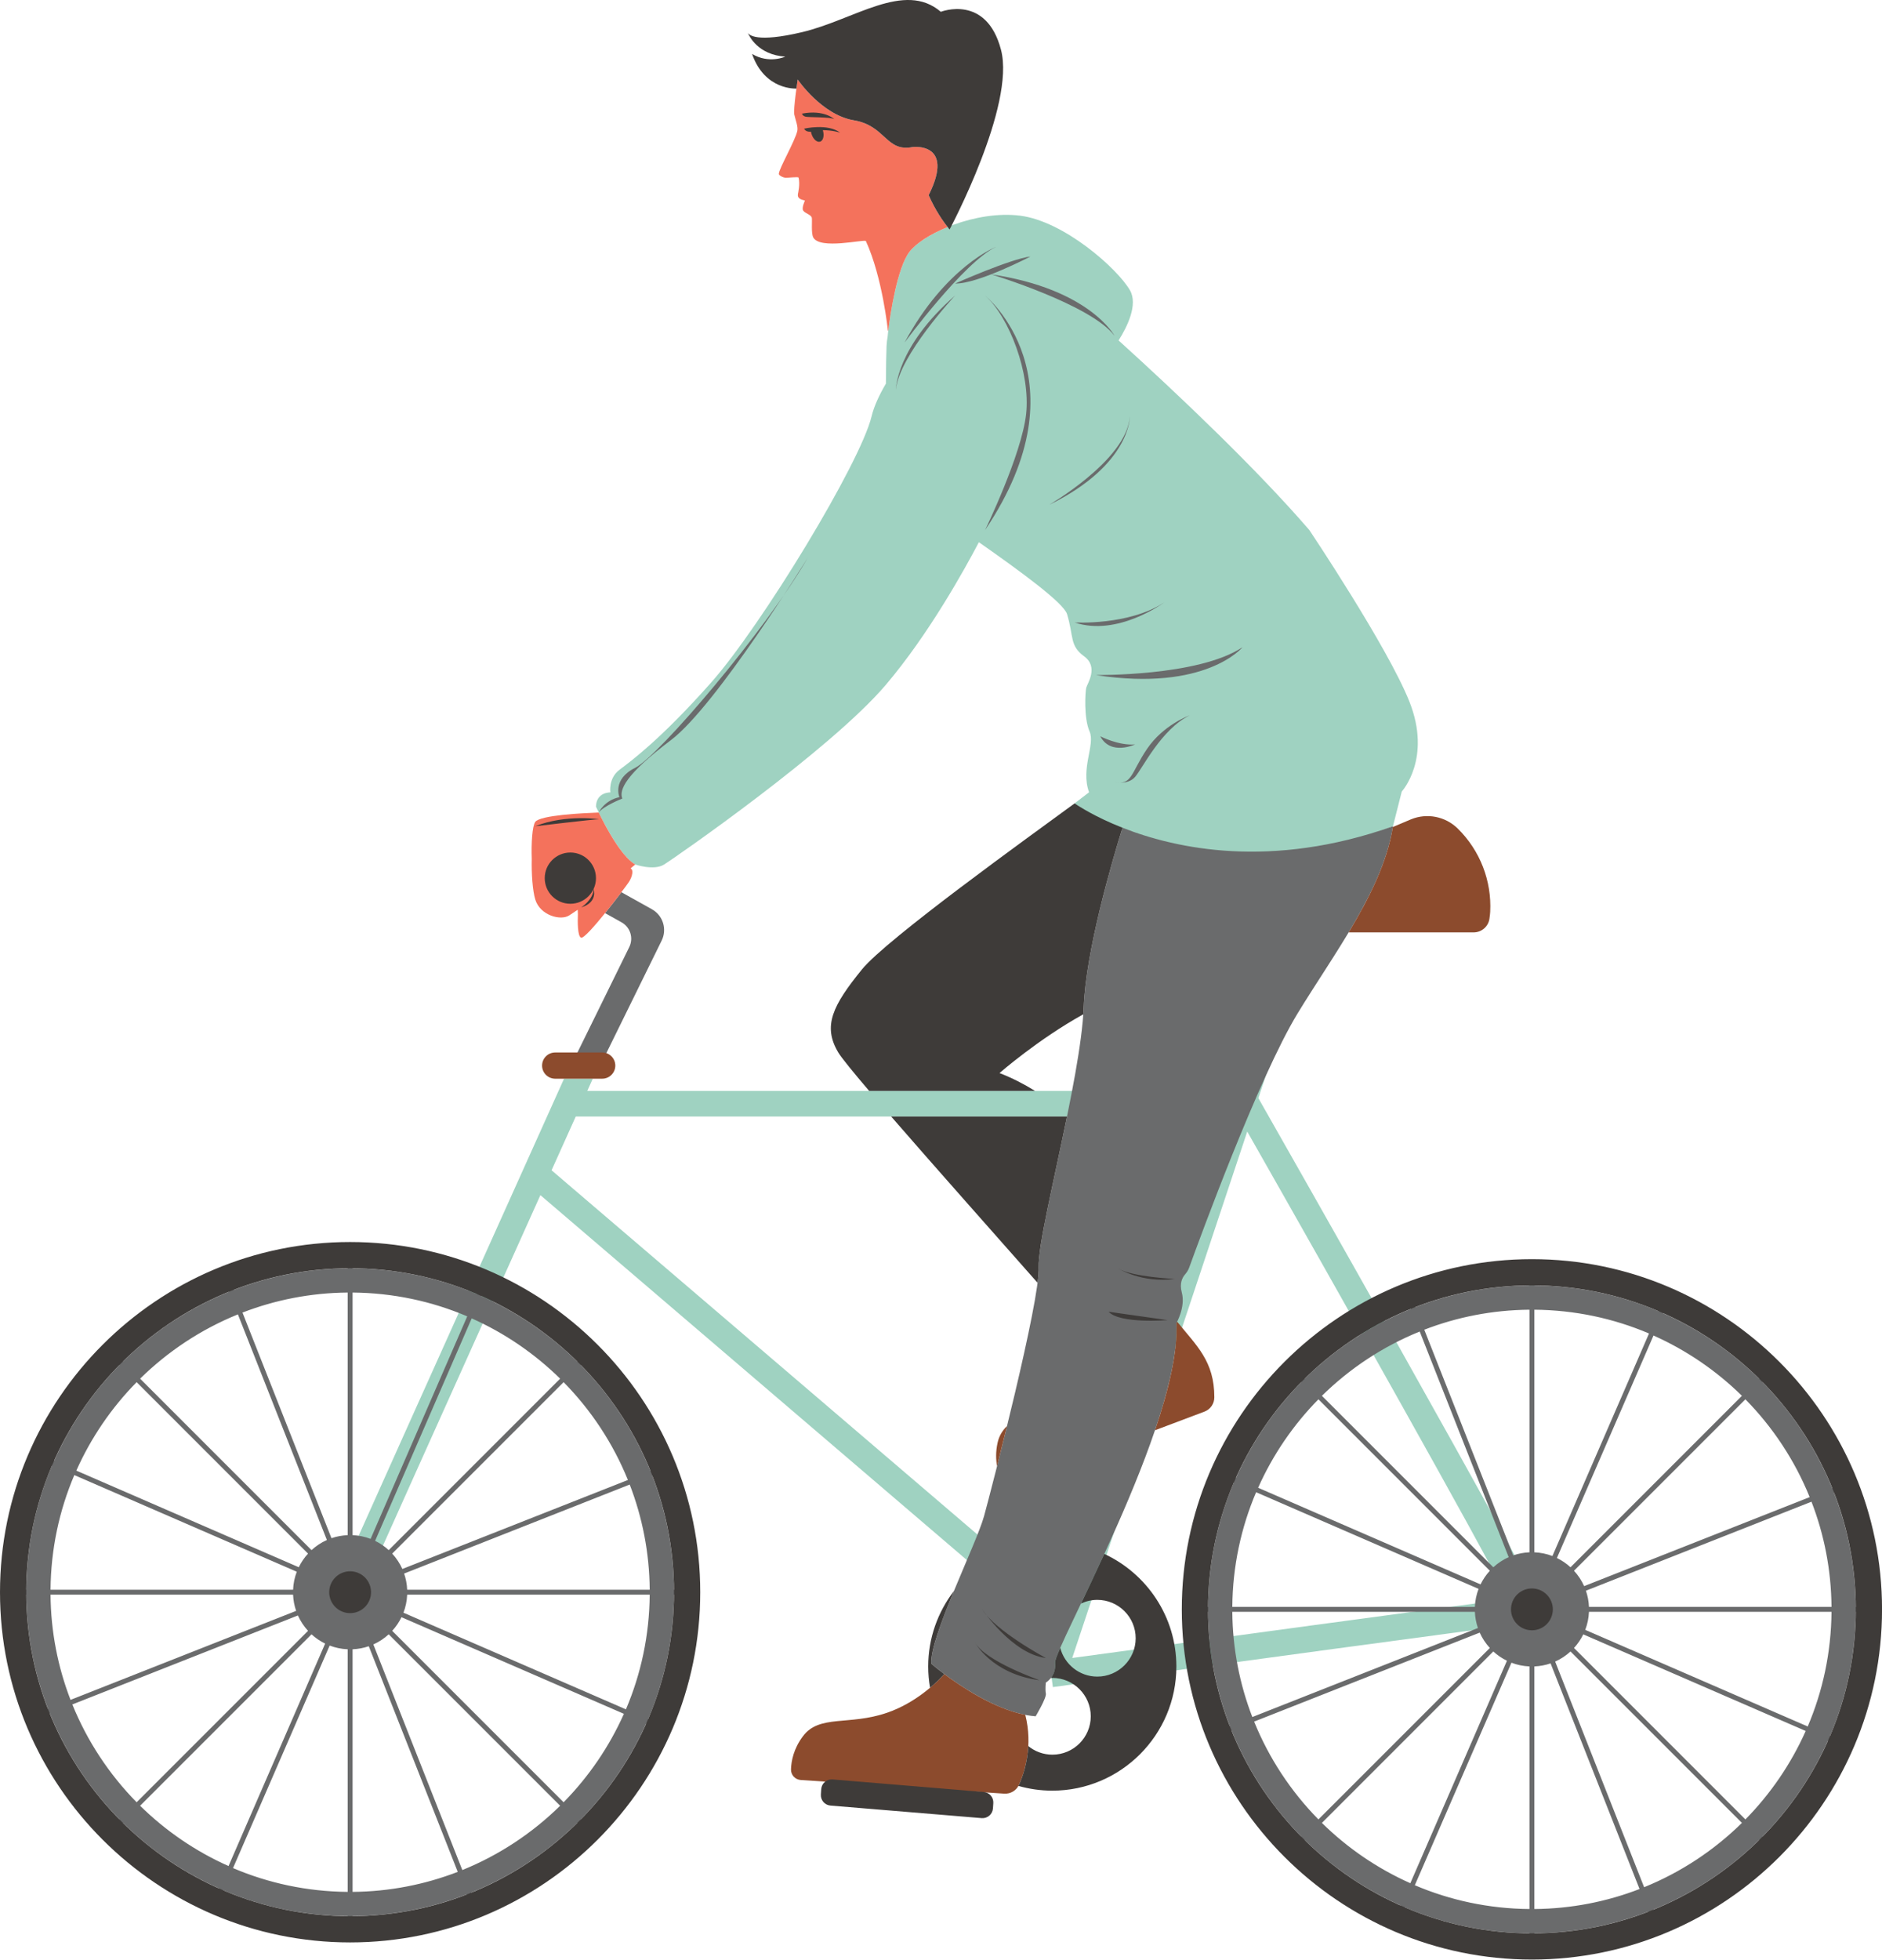
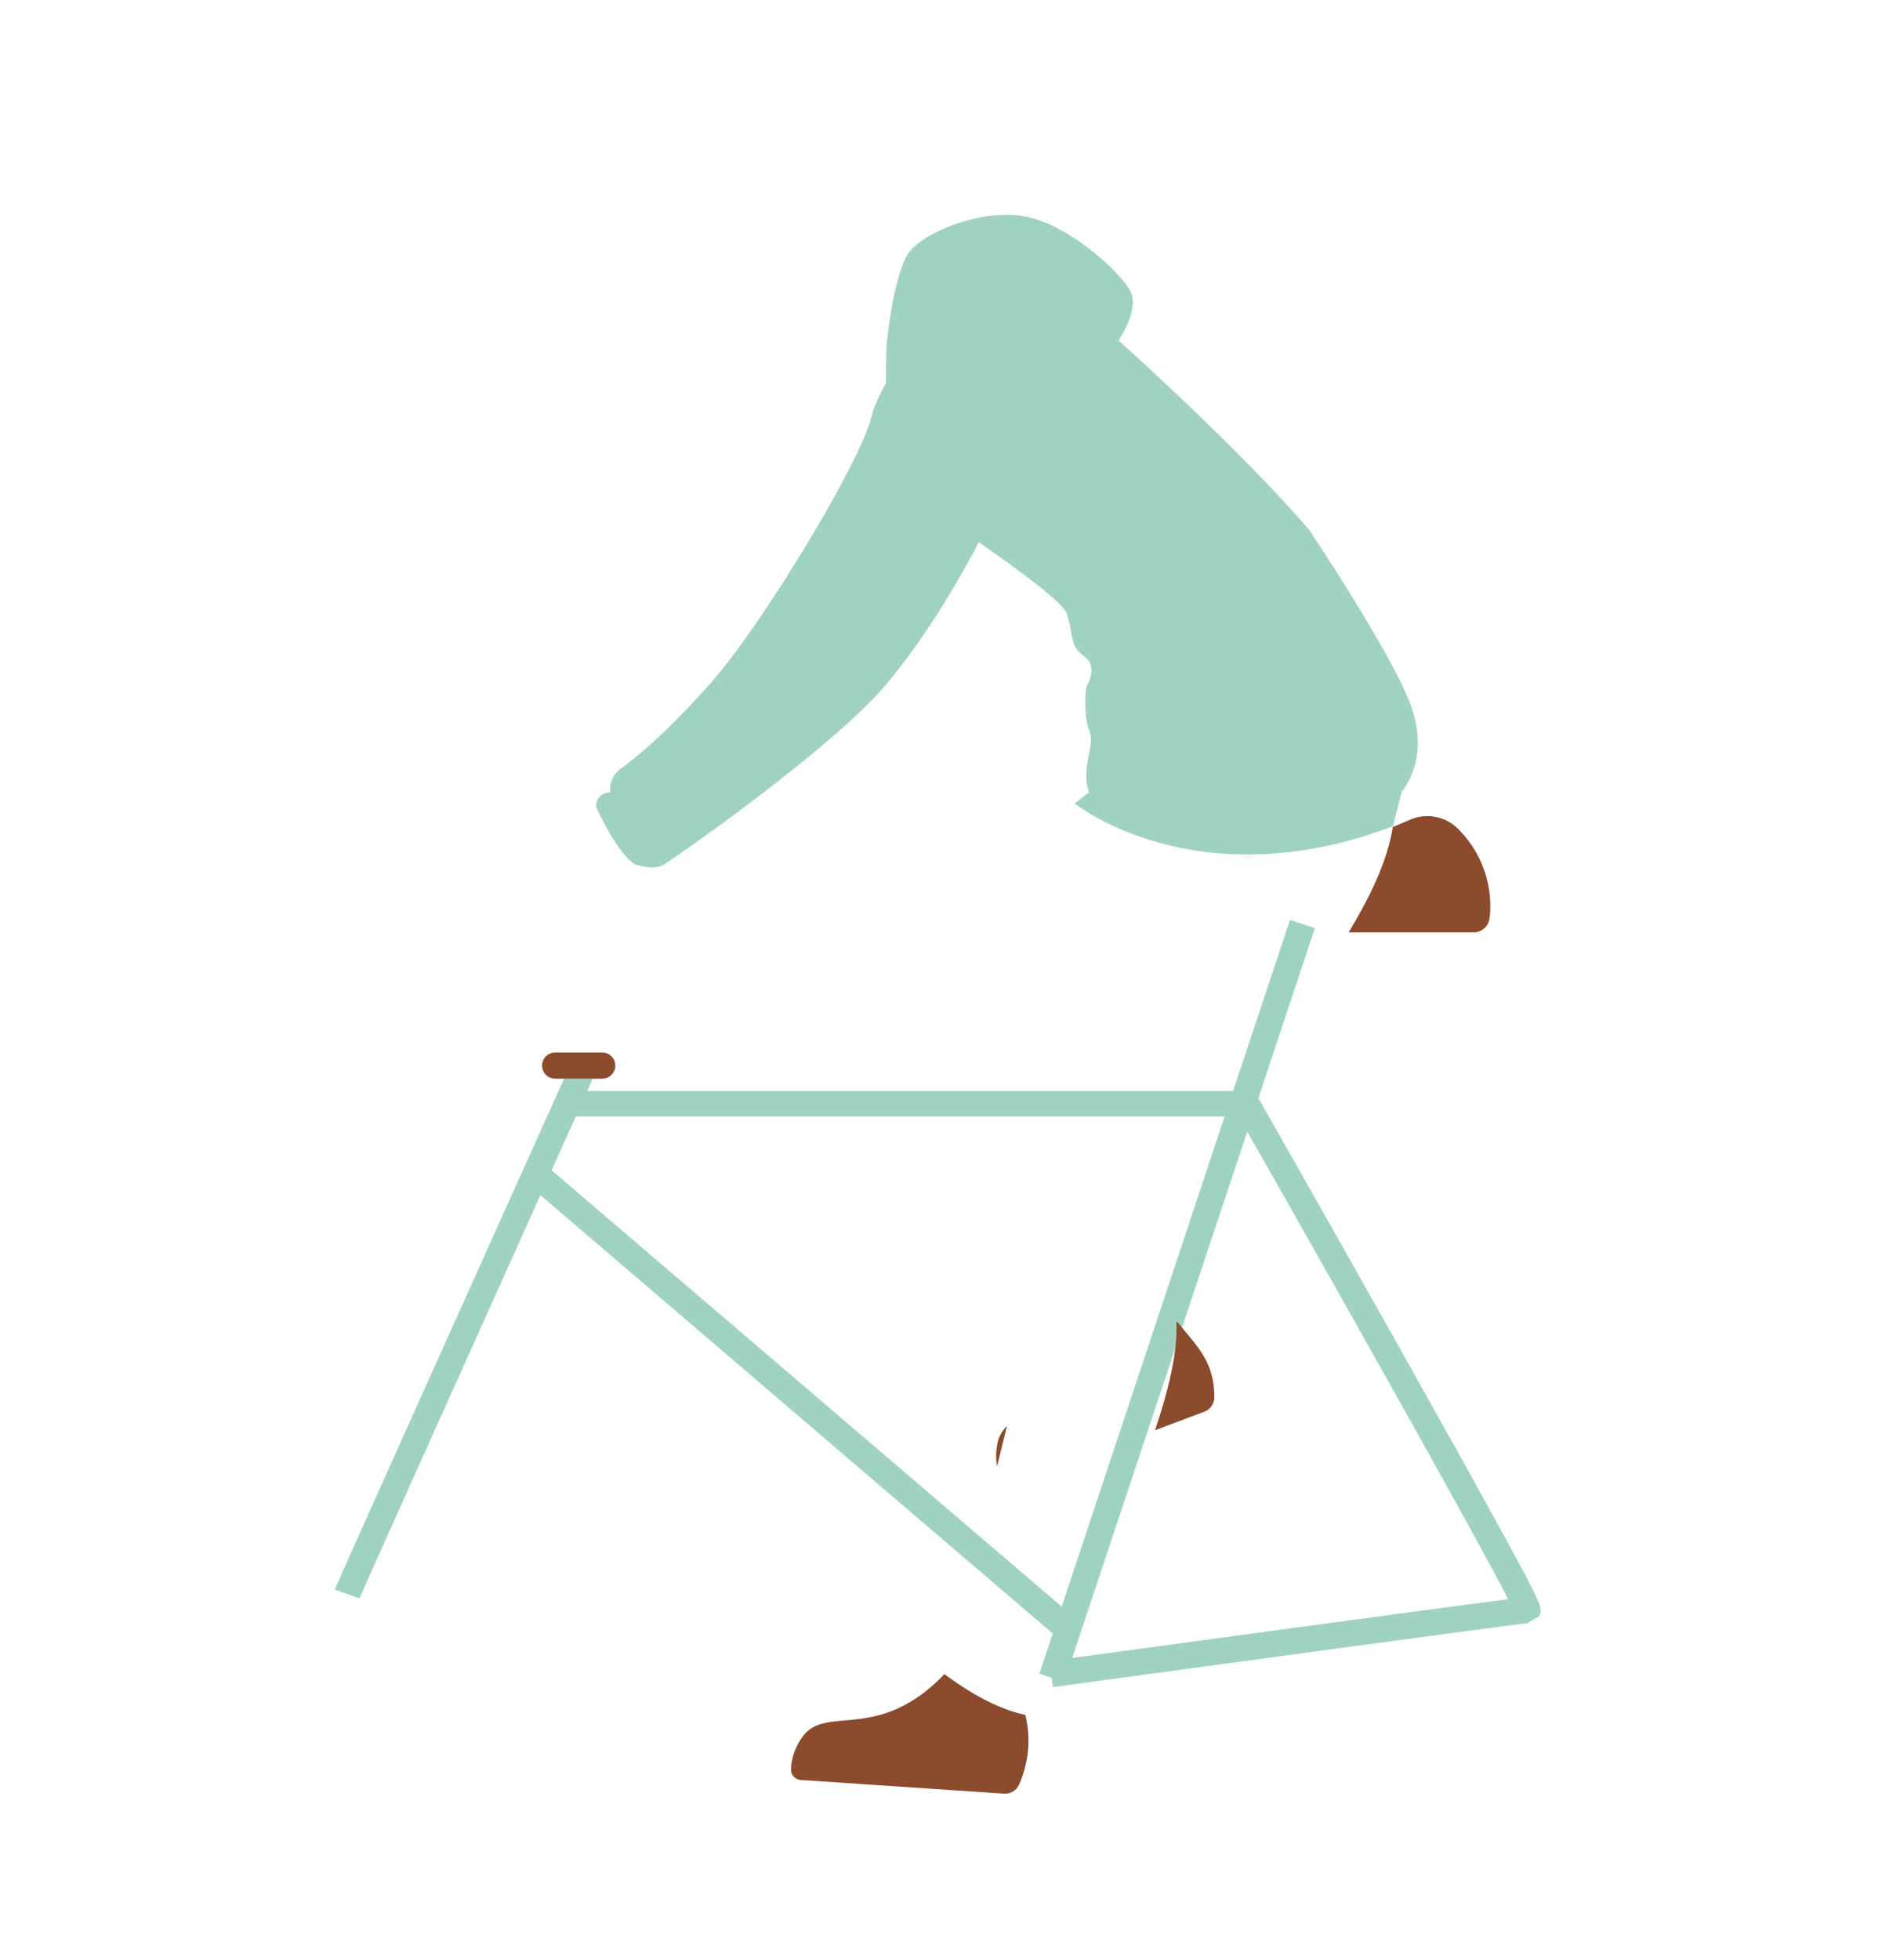
<svg xmlns="http://www.w3.org/2000/svg" height="499.8" preserveAspectRatio="xMidYMid meet" version="1.0" viewBox="0.0 0.0 480.1 499.8" width="480.1" zoomAndPan="magnify">
  <defs>
    <clipPath id="a">
-       <path d="M 0 0 L 480.109 0 L 480.109 499.77 L 0 499.77 Z M 0 0" />
-     </clipPath>
+       </clipPath>
  </defs>
  <g>
    <g id="change1_1">
      <path d="M 152.035 205.723 C 152.117 201.973 155.699 202.098 155.699 202.098 C 155.699 202.098 155.164 198.488 158.012 196.344 C 160.855 194.199 168.562 188.574 181.387 174.105 C 194.211 159.637 219.473 118.105 222.344 106.176 C 222.957 103.629 224.281 100.766 225.996 97.836 C 226.016 93.652 226.086 90.062 226.16 88.25 C 226.191 87.523 226.289 86.672 226.453 85.727 C 226.516 84.391 228.379 68.965 232.008 64.219 C 235.641 59.473 249.047 53.605 260.215 55.004 C 271.387 56.398 284.969 68.406 288.23 73.992 C 290.379 77.668 287.543 83.359 285.352 86.824 C 300.883 100.891 320.66 119.715 334.008 135.176 C 334.016 135.188 353.973 164.973 359.52 178.887 C 365.336 193.461 357.594 201.863 357.594 201.863 L 355.344 210.73 C 304.906 229.836 274.141 204.887 274.141 204.887 L 277.824 202.066 C 275.613 195.984 279.441 189.957 277.949 186.555 C 276.43 183.078 276.855 176.375 277.105 175.383 C 277.355 174.387 280.32 170.121 276.566 167.391 C 272.812 164.66 273.945 162.336 272.207 156.629 C 271.34 153.785 260.527 145.859 249.711 138.285 C 246.145 145.09 236.949 161.742 225.992 174.641 C 211.883 191.254 172.047 218.852 169.418 220.488 C 166.789 222.125 162.059 220.488 162.059 220.488 C 157.43 217.836 152.035 205.723 152.035 205.723 Z M 273.527 422.855 L 318.172 288.594 C 343.137 332.508 376.852 392.391 384.746 407.867 C 367.195 410.098 306.602 418.34 273.527 422.855 Z M 140.707 298.469 L 145.074 288.762 C 145.684 287.41 146.277 286.094 146.875 284.762 L 312.398 284.762 L 283.57 371.461 L 283.621 371.312 L 280.035 382.098 L 270.84 409.754 C 248.512 390.656 154.855 310.539 140.707 298.469 Z M 381.66 387.992 C 375.699 377.113 367.324 362.07 356.762 343.277 C 340.809 314.891 324.59 286.352 321.008 280.059 L 335.418 236.719 L 329.074 234.609 L 314.57 278.23 L 149.816 278.23 C 150.285 277.191 150.758 276.137 151.219 275.113 L 143.887 275.113 C 120.684 326.652 85.836 404.117 85.406 405.406 L 91.699 407.656 C 92.516 405.633 116.012 353.355 137.855 304.809 C 151.656 316.621 256.125 406.004 268.555 416.621 L 265.152 426.855 L 268.266 427.891 L 268.59 430.277 C 301.199 425.824 386.531 414.219 389.594 413.988 L 392.512 412.309 C 393.711 410.242 393.781 410.117 381.66 387.992" fill="#9fd2c1" />
    </g>
    <g id="change2_1">
-       <path d="M 165.742 405.453 C 165.668 396.004 163.863 386.965 160.641 378.621 L 103.09 401.32 C 103.543 402.625 103.809 404.012 103.871 405.453 Z M 165.742 406.707 L 103.871 406.707 C 103.801 408.324 103.473 409.867 102.922 411.305 L 159.676 435.953 C 163.512 426.953 165.66 417.07 165.742 406.707 Z M 159.16 437.094 L 102.418 412.453 C 101.797 413.727 101 414.895 100.051 415.93 L 143.777 459.652 C 150.168 453.156 155.398 445.527 159.16 437.094 Z M 142.891 460.539 L 99.164 416.816 C 98.012 417.875 96.691 418.754 95.242 419.398 L 117.941 476.941 C 127.324 473.137 135.785 467.531 142.891 460.539 Z M 116.773 477.402 L 94.078 419.855 C 92.773 420.305 91.387 420.57 89.945 420.633 L 89.945 482.508 C 99.395 482.43 108.434 480.625 116.773 477.402 Z M 88.691 482.508 L 88.691 420.633 C 87.074 420.566 85.531 420.238 84.094 419.684 L 59.445 476.441 C 68.445 480.277 78.324 482.422 88.691 482.508 Z M 58.301 475.922 L 82.945 419.184 C 81.668 418.562 80.5 417.766 79.469 416.816 L 35.742 460.539 C 42.238 466.934 49.871 472.164 58.301 475.922 Z M 34.855 459.652 L 78.582 415.93 C 77.523 414.773 76.645 413.457 76 412.008 L 18.453 434.703 C 22.258 444.086 27.863 452.547 34.855 459.652 Z M 17.992 433.539 L 75.543 410.84 C 75.094 409.535 74.824 408.148 74.766 406.707 L 12.891 406.707 C 12.965 416.156 14.77 425.195 17.992 433.539 Z M 12.891 405.453 L 74.766 405.453 C 74.832 403.84 75.16 402.293 75.711 400.855 L 18.957 376.207 C 15.121 385.207 12.973 395.09 12.891 405.453 Z M 19.473 375.066 L 76.215 399.707 C 76.836 398.434 77.633 397.266 78.582 396.234 L 34.855 352.508 C 28.465 359.004 23.23 366.633 19.473 375.066 Z M 35.742 351.617 L 79.469 395.344 C 80.621 394.285 81.941 393.406 83.391 392.762 L 60.691 335.219 C 51.309 339.023 42.848 344.629 35.742 351.617 Z M 61.859 334.758 L 84.559 392.305 C 85.859 391.855 87.246 391.59 88.691 391.527 L 88.691 329.652 C 79.242 329.73 70.203 331.535 61.859 334.758 Z M 89.945 329.652 L 89.945 391.527 C 91.559 391.598 93.105 391.926 94.543 392.477 L 119.191 335.723 C 110.191 331.887 100.309 329.738 89.945 329.652 Z M 120.332 336.238 L 95.691 392.977 C 96.965 393.598 98.133 394.398 99.164 395.344 L 142.891 351.617 C 136.395 345.227 128.762 339.996 120.332 336.238 Z M 143.777 352.508 L 100.051 396.23 C 101.109 397.387 101.988 398.703 102.637 400.152 L 160.18 377.457 C 156.375 368.074 150.77 359.613 143.777 352.508 Z M 175.289 405.453 L 175.289 406.707 L 171.93 406.707 C 171.848 417.949 169.516 428.66 165.352 438.418 L 168.422 439.75 L 167.922 440.902 L 164.832 439.559 C 160.762 448.707 155.086 456.984 148.152 464.027 L 150.555 466.43 L 149.664 467.316 L 147.266 464.914 C 139.562 472.496 130.387 478.574 120.211 482.695 L 121.445 485.824 L 120.277 486.285 L 119.043 483.156 C 109.996 486.656 100.191 488.613 89.945 488.691 L 89.945 492.051 L 88.691 492.051 L 88.691 488.691 C 77.449 488.609 66.734 486.277 56.98 482.113 L 55.645 485.188 L 54.496 484.688 L 55.84 481.598 C 46.691 477.523 38.41 471.848 31.371 464.914 L 28.969 467.316 L 28.082 466.43 L 30.484 464.027 C 22.898 456.324 16.82 447.148 12.703 436.973 L 9.57 438.207 L 9.109 437.043 L 12.242 435.809 C 8.738 426.762 6.781 416.957 6.703 406.707 L 3.344 406.707 L 3.344 405.453 L 6.703 405.453 C 6.789 394.215 9.117 383.5 13.281 373.742 L 10.211 372.406 L 10.711 371.258 L 13.801 372.602 C 17.871 363.453 23.547 355.176 30.484 348.133 L 28.082 345.73 L 28.969 344.844 L 31.371 347.246 C 39.07 339.66 48.246 333.586 58.422 329.465 L 57.188 326.336 L 58.355 325.871 L 59.59 329.004 C 68.637 325.504 78.441 323.543 88.691 323.469 L 88.691 320.109 L 89.945 320.109 L 89.945 323.469 C 101.184 323.551 111.898 325.883 121.652 330.047 L 122.988 326.973 L 124.137 327.473 L 122.797 330.566 C 131.941 334.637 140.223 340.312 147.262 347.246 L 149.664 344.844 L 150.555 345.73 L 148.148 348.133 C 155.734 355.832 161.812 365.012 165.934 375.188 L 169.062 373.949 L 169.523 375.117 L 166.395 376.355 C 169.895 385.398 171.852 395.203 171.93 405.453 Z M 252.832 69.965 C 252.832 69.965 278.398 77.691 284.328 85.664 C 284.328 85.664 277.977 73.691 252.832 69.965 Z M 262.863 65.422 C 257.754 66.035 243.652 72.312 243.652 72.312 C 249.391 72.453 262.863 65.422 262.863 65.422 Z M 230.758 87.367 C 230.758 87.367 245.891 66.852 254.066 62.969 C 254.066 62.969 241.188 68.012 230.758 87.367 Z M 158.75 203.664 C 157.879 201.488 159.566 197.504 171.152 188.762 C 182.738 180.016 206.074 142.219 206.074 142.219 C 195.625 160.441 168.027 192.859 162.059 195.809 C 156.094 198.758 158.012 203.312 158.012 203.312 C 154.156 204.113 152.734 207.211 152.734 207.211 C 154.008 205.531 158.75 203.664 158.75 203.664 Z M 243.652 75.371 C 228.547 88.551 228.547 99.363 228.547 99.363 C 229.285 90.773 243.652 75.371 243.652 75.371 Z M 288.23 106.176 C 287.488 117.582 266.723 129.219 267.793 128.688 C 288.516 118.449 288.23 106.176 288.23 106.176 Z M 251.301 75.371 C 257.469 80.852 262.906 95.219 261.766 105.586 C 260.629 115.953 251.301 135.176 251.301 135.176 C 277.316 96.496 251.301 75.371 251.301 75.371 Z M 289.562 189.855 C 285.383 190.219 280.68 187.781 280.68 187.781 C 283.344 192.816 289.562 189.855 289.562 189.855 Z M 284.086 199.391 C 284.086 199.391 287.637 200.367 289.562 198.148 C 291.488 195.926 296.227 186.004 303.484 182.449 C 303.484 182.449 296.801 184.797 292.59 191.027 C 288.379 197.258 288.824 200.484 284.086 199.391 Z M 316.961 165.074 C 305.559 172.629 279.199 172.113 279.641 172.184 C 307.633 176.477 316.961 165.074 316.961 165.074 Z M 296.949 153.68 C 287.914 159.566 274.141 158.754 274.141 158.754 C 285.102 162.453 296.949 153.68 296.949 153.68 Z M 286.348 211.113 C 283.441 220.445 277.02 242.621 276.449 256.887 C 275.703 275.383 264.586 314.871 264.961 323.289 C 265.336 331.711 253.051 379.352 251.043 386.637 C 249.039 393.922 237.031 417.758 237.594 424.336 C 237.594 424.336 252 436.812 264.191 437.727 C 264.191 437.727 267.02 433.035 266.797 431.914 C 266.574 430.793 266.797 429.113 266.797 429.113 C 266.797 429.113 269.5 427.637 269.156 424.031 C 268.812 420.426 301.383 363.258 300.094 337.477 C 300.094 337.477 302.477 333.32 301.477 329.652 C 300.84 327.297 301.621 325.832 302.266 325.086 C 302.727 324.551 303.117 323.965 303.359 323.297 C 306.07 315.793 321.113 274.715 331.027 258.449 C 340.293 243.242 352.879 226.812 355.344 210.73 C 324.262 221.766 299.973 216.484 286.348 211.113 Z M 467.219 409.828 C 467.145 400.379 465.34 391.34 462.113 382.996 L 404.566 405.695 C 405.02 407 405.285 408.387 405.348 409.828 Z M 467.219 411.082 L 405.348 411.082 C 405.277 412.695 404.949 414.242 404.398 415.68 L 461.152 440.324 C 464.988 431.324 467.137 421.445 467.219 411.082 Z M 460.637 441.469 L 403.895 416.828 C 403.273 418.102 402.477 419.27 401.527 420.301 L 445.254 464.027 C 451.645 457.531 456.879 449.898 460.637 441.469 Z M 444.367 464.914 L 400.641 421.191 C 399.488 422.25 398.172 423.125 396.723 423.773 L 419.418 481.316 C 428.801 477.512 437.262 471.906 444.367 464.914 Z M 418.25 481.777 L 395.555 424.23 C 394.25 424.68 392.863 424.945 391.422 425.008 L 391.422 486.879 C 400.867 486.805 409.906 485 418.25 481.777 Z M 390.168 486.879 L 390.168 425.008 C 388.551 424.938 387.008 424.609 385.57 424.059 L 360.922 480.812 C 369.922 484.648 379.801 486.797 390.168 486.879 Z M 359.777 480.297 L 384.422 423.559 C 383.145 422.938 381.977 422.137 380.945 421.188 L 337.219 464.918 C 343.715 471.309 351.348 476.539 359.777 480.297 Z M 336.332 464.027 L 380.059 420.301 C 379 419.148 378.121 417.832 377.477 416.383 L 319.93 439.078 C 323.734 448.461 329.34 456.922 336.332 464.027 Z M 319.469 437.914 L 377.02 415.215 C 376.57 413.91 376.305 412.523 376.242 411.082 L 314.363 411.082 C 314.441 420.531 316.246 429.57 319.469 437.914 Z M 314.363 409.828 L 376.242 409.828 C 376.309 408.211 376.637 406.668 377.188 405.23 L 320.434 380.578 C 316.598 389.578 314.449 399.461 314.363 409.828 Z M 320.949 379.438 L 377.691 404.082 C 378.312 402.809 379.109 401.641 380.059 400.605 L 336.332 356.879 C 329.941 363.375 324.707 371.008 320.949 379.438 Z M 337.219 355.992 L 380.945 399.719 C 382.102 398.66 383.418 397.781 384.867 397.137 L 362.172 339.594 C 352.785 343.395 344.324 349 337.219 355.992 Z M 363.336 339.133 L 386.035 396.68 C 387.34 396.23 388.727 395.961 390.168 395.902 L 390.168 334.027 C 380.719 334.105 371.68 335.906 363.336 339.133 Z M 391.422 334.027 L 391.422 395.902 C 393.035 395.969 394.582 396.297 396.02 396.852 L 420.664 340.094 C 411.668 336.258 401.785 334.113 391.422 334.027 Z M 421.809 340.613 L 397.168 397.352 C 398.441 397.973 399.609 398.77 400.641 399.719 L 444.367 355.992 C 437.871 349.602 430.238 344.371 421.809 340.613 Z M 445.254 356.883 L 401.527 400.605 C 402.59 401.758 403.465 403.078 404.113 404.527 L 461.652 381.828 C 457.852 372.449 452.242 363.984 445.254 356.883 Z M 476.766 409.828 L 476.766 411.082 L 473.406 411.082 C 473.32 422.32 470.988 433.035 466.824 442.789 L 469.902 444.125 L 469.402 445.273 L 466.309 443.934 C 462.238 453.078 456.562 461.359 449.625 468.398 L 452.027 470.805 L 451.141 471.688 L 448.738 469.285 C 441.039 476.871 431.863 482.949 421.684 487.07 L 422.922 490.199 L 421.754 490.66 L 420.52 487.527 C 411.477 491.031 401.672 492.988 391.422 493.066 L 391.422 496.426 L 390.168 496.426 L 390.168 493.066 C 378.926 492.984 368.215 490.652 358.457 486.488 L 357.121 489.562 L 355.973 489.062 L 357.316 485.969 C 348.168 481.898 339.891 476.223 332.848 469.289 L 330.445 471.688 L 329.559 470.805 L 331.961 468.402 C 324.375 460.699 318.297 451.523 314.176 441.348 L 311.047 442.582 L 310.59 441.414 L 313.719 440.184 C 310.215 431.137 308.258 421.332 308.18 411.082 L 304.82 411.082 L 304.82 409.828 L 308.18 409.828 C 308.262 398.586 310.594 387.871 314.758 378.117 L 311.688 376.781 L 312.188 375.633 L 315.277 376.977 C 319.348 367.828 325.023 359.547 331.961 352.508 L 329.559 350.105 L 330.445 349.219 L 332.848 351.617 C 340.547 344.035 349.727 337.957 359.902 333.84 L 358.668 330.707 L 359.832 330.246 L 361.066 333.379 C 370.113 329.879 379.918 327.918 390.168 327.84 L 390.168 324.48 L 391.422 324.48 L 391.422 327.84 C 402.66 327.926 413.375 330.258 423.129 334.422 L 424.465 331.348 L 425.613 331.848 L 424.27 334.938 C 433.418 339.012 441.695 344.684 448.738 351.621 L 451.141 349.219 L 452.027 350.105 L 449.625 352.508 C 457.211 360.207 463.289 369.387 467.406 379.562 L 470.539 378.324 L 471 379.492 L 467.867 380.727 C 471.367 389.773 473.328 399.578 473.406 409.828 Z M 158.516 227.551 L 166.305 231.898 C 169.125 233.473 170.219 236.98 168.793 239.879 L 168.383 240.715 L 152.18 273.672 L 146.602 269.867 L 160.531 241.531 C 161.656 239.242 160.793 236.477 158.566 235.234 L 154.352 232.879 C 155.867 231.008 157.375 229.062 158.516 227.551" fill="#6a6b6c" />
-     </g>
+       </g>
    <g id="change3_1">
-       <path d="M 162.059 220.488 C 161.742 220.309 161.426 220.074 161.105 219.816 C 160.922 219.668 160.742 219.508 160.559 219.336 C 160.539 219.32 160.523 219.305 160.504 219.289 C 160.09 218.895 159.676 218.449 159.266 217.961 C 159.23 217.926 159.199 217.883 159.168 217.848 C 159.004 217.648 158.836 217.441 158.672 217.23 C 158.617 217.16 158.562 217.086 158.508 217.016 C 158.367 216.832 158.227 216.645 158.09 216.453 C 158.023 216.367 157.961 216.277 157.895 216.188 C 157.77 216.008 157.641 215.824 157.516 215.645 C 157.449 215.547 157.379 215.445 157.312 215.348 C 157.191 215.164 157.07 214.98 156.949 214.793 C 156.883 214.691 156.816 214.594 156.754 214.492 C 156.621 214.289 156.492 214.082 156.363 213.875 C 156.234 213.668 156.109 213.461 155.984 213.254 C 155.902 213.113 155.816 212.977 155.734 212.84 C 155.637 212.672 155.539 212.504 155.441 212.34 C 155.379 212.227 155.316 212.117 155.254 212.008 C 155.152 211.832 155.055 211.66 154.961 211.488 C 154.906 211.391 154.852 211.297 154.801 211.199 C 154.699 211.023 154.605 210.848 154.512 210.676 C 154.465 210.59 154.422 210.508 154.375 210.426 C 154.277 210.246 154.184 210.07 154.094 209.895 C 153.543 208.859 153.078 207.926 152.734 207.211 C 152.715 207.215 152.688 207.23 152.672 207.23 C 148.703 207.387 137.781 207.887 136.539 209.621 C 135.793 210.668 135.5 214.961 135.652 219.074 C 135.559 222.789 135.859 227.211 136.566 229.469 C 137.805 233.438 143.02 234.926 145.254 233.438 C 146.664 232.496 147.184 232.152 147.371 232.023 C 147.383 232.398 147.395 232.773 147.422 233.137 C 147.344 235.082 147.32 238.781 148.23 239.145 C 149.473 239.645 159.398 226.488 160.391 225 C 161.383 223.512 161.633 221.773 160.887 221.523 C 160.809 221.5 161.242 221.129 162.059 220.488 Z M 241.746 57.898 C 237.254 59.727 233.641 62.086 232.008 64.219 C 228.91 68.27 227.102 80.086 226.598 84.301 L 226.516 84.391 C 226.516 84.391 225.148 70.797 220.883 61.469 C 220.359 60.996 209.145 63.738 207.461 60.551 C 206.891 59.473 207.223 56.355 207.098 55.562 C 206.973 54.77 205.395 54.422 204.91 53.738 C 204.422 53.059 205.34 51.148 205.34 51.148 C 204.184 50.871 203.375 50.562 203.555 49.477 C 203.57 49.395 204.156 46.887 203.707 45.293 C 203.637 45.039 201.109 45.363 200.418 45.336 C 199.727 45.305 198.676 44.715 198.676 44.359 C 198.676 43.082 202.816 35.973 203.395 33.387 C 203.637 32.309 202.922 30.562 202.629 29.223 C 202.336 27.887 203.492 20.277 203.492 20.277 C 203.492 20.277 209.629 29.316 217.812 30.68 C 225.996 32.047 225.996 38.863 232.816 37.5 C 232.816 37.5 243.727 36.137 236.906 49.773 C 238.406 53.191 240.172 55.887 241.746 57.898" fill="#f4725c" />
-     </g>
+       </g>
    <g id="change4_1">
      <path d="M 240.902 426.957 C 238.695 429.367 233.52 434.328 226.316 436.812 C 216.582 440.168 209.031 437.207 204.836 442.801 C 202.438 446 201.848 449.145 201.785 451.25 C 201.742 452.68 202.844 453.875 204.27 453.973 L 256.164 457.453 C 257.781 457.562 259.297 456.66 259.957 455.18 C 261.461 451.805 263.523 445.223 261.555 437.355 C 253.66 435.805 245.363 430.293 240.902 426.957 Z M 371.871 211.316 L 371.871 211.312 C 368.715 208.215 364.031 207.285 359.941 208.965 C 358.496 209.559 356.945 210.219 355.309 210.922 C 353.895 219.863 349.371 228.91 344.043 237.797 L 375.93 237.797 C 377.949 237.797 379.68 236.312 379.957 234.312 C 380.055 233.621 380.133 232.973 380.152 232.543 C 380.551 224.676 377.586 216.93 371.871 211.316 Z M 156.965 271.77 C 156.965 269.922 155.469 268.426 153.621 268.426 L 141.629 268.426 C 139.781 268.426 138.285 269.922 138.285 271.77 C 138.285 273.613 139.781 275.113 141.629 275.113 L 153.621 275.113 C 155.469 275.113 156.965 273.613 156.965 271.77 Z M 300.094 337.477 C 300.453 344.723 298.141 354.453 294.637 364.777 L 307.27 360.016 C 308.785 359.441 309.777 357.992 309.777 356.371 C 309.777 347.137 305.281 343.281 300.297 337.086 C 300.172 337.336 300.094 337.477 300.094 337.477 Z M 254.348 373.941 C 254.047 372.273 253.98 370.262 254.484 367.965 C 254.879 366.176 255.73 364.832 256.898 363.684 C 256.008 367.328 255.141 370.816 254.348 373.941" fill="#8c4b2d" />
    </g>
    <g clip-path="url(#a)" id="change5_1">
-       <path d="M 299.652 326.18 C 299.652 326.18 288.793 325.672 285.258 323.527 C 285.258 323.527 291.32 327.316 299.652 326.18 Z M 297.844 336.684 C 297.844 336.684 285.723 337.691 282.805 334.551 M 266.797 422.855 C 266.797 422.855 253.898 415.977 250.57 410.453 C 250.57 410.453 258.199 421.816 266.797 422.855 Z M 265.152 428.531 C 265.488 428.574 251.375 423.781 248.684 418.84 C 248.684 418.84 252.891 426.883 265.152 428.531 Z M 148.258 231.43 C 148.258 231.43 151.375 229.484 151.426 226.703 C 151.426 226.703 152.629 230.109 148.258 231.43 Z M 136.523 210.73 C 136.523 210.73 151.84 208.895 152.734 208.949 C 153.625 209.004 144.355 207.551 136.523 210.73 Z M 255.352 12.68 C 251.605 -1.578 240.004 3.012 240.004 3.012 C 230.699 -4.965 217.891 5.066 204.586 8.207 C 192.949 10.957 191.047 8.898 190.754 8.34 C 191.086 9.156 193.336 13.98 200.32 14.445 C 200.32 14.445 196.211 16.352 191.859 13.762 C 195.086 23.109 203.164 22.59 203.164 22.59 C 203.34 21.27 203.492 20.277 203.492 20.277 C 203.492 20.277 209.629 29.316 217.812 30.68 C 225.996 32.047 225.996 38.863 232.816 37.5 C 232.816 37.5 243.727 36.137 236.906 49.773 C 238.562 53.551 240.547 56.457 242.242 58.523 C 242.242 58.523 259.098 26.938 255.352 12.68 Z M 145.496 217.426 C 141.887 217.426 138.961 220.352 138.961 223.961 C 138.961 227.574 141.887 230.5 145.496 230.5 C 149.105 230.5 152.035 227.574 152.035 223.961 C 152.035 220.352 149.105 217.426 145.496 217.426 Z M 391.332 405.145 C 388.398 404.848 385.781 406.984 385.484 409.918 C 385.188 412.852 387.324 415.469 390.258 415.766 C 393.188 416.062 395.809 413.926 396.102 410.992 C 396.398 408.059 394.266 405.441 391.332 405.145 Z M 89.316 400.742 C 86.367 400.742 83.98 403.133 83.98 406.082 C 83.98 409.027 86.367 411.418 89.316 411.418 C 92.266 411.418 94.652 409.027 94.652 406.082 C 94.652 403.133 92.266 400.742 89.316 400.742 Z M 473.422 410.453 C 473.422 456.016 436.355 493.082 390.793 493.082 C 345.23 493.082 308.164 456.016 308.164 410.453 C 308.164 364.891 345.23 327.824 390.793 327.824 C 436.355 327.824 473.422 364.891 473.422 410.453 Z M 480.109 410.453 C 480.109 361.203 440.043 321.137 390.793 321.137 C 341.543 321.137 301.477 361.203 301.477 410.453 C 301.477 459.703 341.543 499.77 390.793 499.77 C 440.043 499.77 480.109 459.703 480.109 410.453 Z M 171.945 406.082 C 171.945 451.641 134.879 488.711 89.316 488.711 C 43.754 488.711 6.688 451.641 6.688 406.082 C 6.688 360.52 43.754 323.449 89.316 323.449 C 134.879 323.449 171.945 360.52 171.945 406.082 Z M 178.633 406.082 C 178.633 356.832 138.566 316.766 89.316 316.766 C 40.066 316.766 0 356.832 0 406.082 C 0 455.328 40.066 495.395 89.316 495.395 C 138.566 495.395 178.633 455.328 178.633 406.082 Z M 253.305 461.215 L 253.395 459.867 C 253.492 458.398 252.383 457.125 250.91 457.027 L 212.336 453.824 C 210.867 453.727 209.594 454.836 209.496 456.309 L 209.406 457.656 C 209.305 459.125 210.414 460.398 211.887 460.496 L 250.461 463.699 C 251.93 463.797 253.203 462.688 253.305 461.215 Z M 244.957 429.805 C 244.918 429.781 244.883 429.758 244.848 429.734 C 244.883 429.758 244.918 429.781 244.957 429.805 Z M 281.711 396.312 C 279.598 400.914 277.559 405.203 275.766 408.973 C 277.027 408.375 278.438 408.031 279.926 408.031 C 285.32 408.031 289.711 412.418 289.711 417.816 C 289.711 423.211 285.32 427.602 279.926 427.602 C 275.383 427.602 271.562 424.484 270.469 420.277 C 269.598 422.266 269.113 423.574 269.156 424.031 C 269.332 425.863 268.723 427.141 268.078 427.961 C 268.207 427.953 268.336 427.941 268.469 427.941 C 273.863 427.941 278.254 432.332 278.254 437.727 C 278.254 443.125 273.863 447.512 268.469 447.512 C 266.141 447.512 264.004 446.691 262.32 445.328 C 262.094 449.582 260.914 453.031 259.957 455.18 C 259.91 455.285 259.852 455.383 259.793 455.48 C 262.543 456.262 265.441 456.691 268.438 456.691 C 285.895 456.691 300.094 442.492 300.094 425.039 C 300.094 412.324 292.551 401.344 281.711 396.312 Z M 240.902 426.957 C 238.84 425.414 237.594 424.336 237.594 424.336 C 237.312 421.051 240.168 413.461 243.348 405.777 C 239.238 411.117 236.785 417.797 236.785 425.039 C 236.785 426.883 236.953 428.688 237.258 430.445 C 238.852 429.102 240.082 427.855 240.902 426.957 Z M 248.621 432.082 C 248.613 432.074 248.605 432.07 248.598 432.066 C 248.605 432.07 248.613 432.074 248.621 432.082 Z M 246.066 430.527 C 246.07 430.531 246.078 430.531 246.086 430.539 C 246.078 430.531 246.07 430.531 246.066 430.527 Z M 249.902 432.805 C 249.926 432.816 249.949 432.828 249.973 432.844 C 249.949 432.828 249.926 432.816 249.902 432.805 Z M 254.16 434.926 C 254.164 434.93 254.168 434.93 254.172 434.934 C 254.168 434.93 254.164 434.93 254.16 434.926 Z M 204.586 28.984 C 204.586 28.984 204.68 29.508 205.441 29.742 C 206.199 29.98 211.949 29.789 212.852 30.41 C 212.852 30.41 210.285 27.891 204.586 28.984 Z M 214.316 33.828 C 211.113 31.406 205.121 32.816 205.121 32.816 C 205.527 33.625 206.477 33.629 206.875 33.59 C 206.902 33.758 206.945 33.926 206.996 34.098 C 207.406 35.465 208.395 36.375 209.203 36.133 C 210.008 35.891 210.328 34.586 209.914 33.219 C 209.914 33.211 209.91 33.207 209.91 33.203 C 212.34 33.188 214.316 33.828 214.316 33.828 Z M 313.621 217.031 C 314.277 217.07 314.941 217.102 315.609 217.129 C 314.941 217.102 314.277 217.07 313.621 217.031 Z M 316.156 217.148 C 316.859 217.172 317.574 217.188 318.293 217.195 C 317.574 217.188 316.859 217.172 316.156 217.148 Z M 311.062 216.844 C 311.754 216.902 312.449 216.953 313.152 217 C 312.449 216.953 311.754 216.902 311.062 216.844 Z M 264.961 323.289 C 264.73 318.129 268.82 301.285 272.191 284.762 L 227.34 284.762 C 238.215 297.305 253.406 314.379 264.684 327.164 C 264.898 325.504 265 324.18 264.961 323.289 Z M 321.176 217.188 C 320.344 217.199 319.52 217.207 318.711 217.203 C 319.52 217.207 320.344 217.203 321.176 217.188 Z M 213.844 268.426 C 209.809 261.672 212.402 256.449 219.895 247.23 C 226.184 239.488 262.805 213.211 274.145 204.887 L 274.141 204.887 C 274.141 204.887 287.77 214.734 310.797 216.82 C 300.734 215.91 292.465 213.523 286.348 211.113 C 283.441 220.445 277.02 242.621 276.449 256.887 C 276.426 257.469 276.391 258.066 276.348 258.688 C 264.82 265.062 254.977 273.672 254.977 273.672 C 258.234 274.938 261.242 276.488 264.047 278.23 L 221.723 278.23 C 217.539 273.316 214.629 269.742 213.844 268.426" fill="#3e3b39" />
-     </g>
+       </g>
  </g>
</svg>